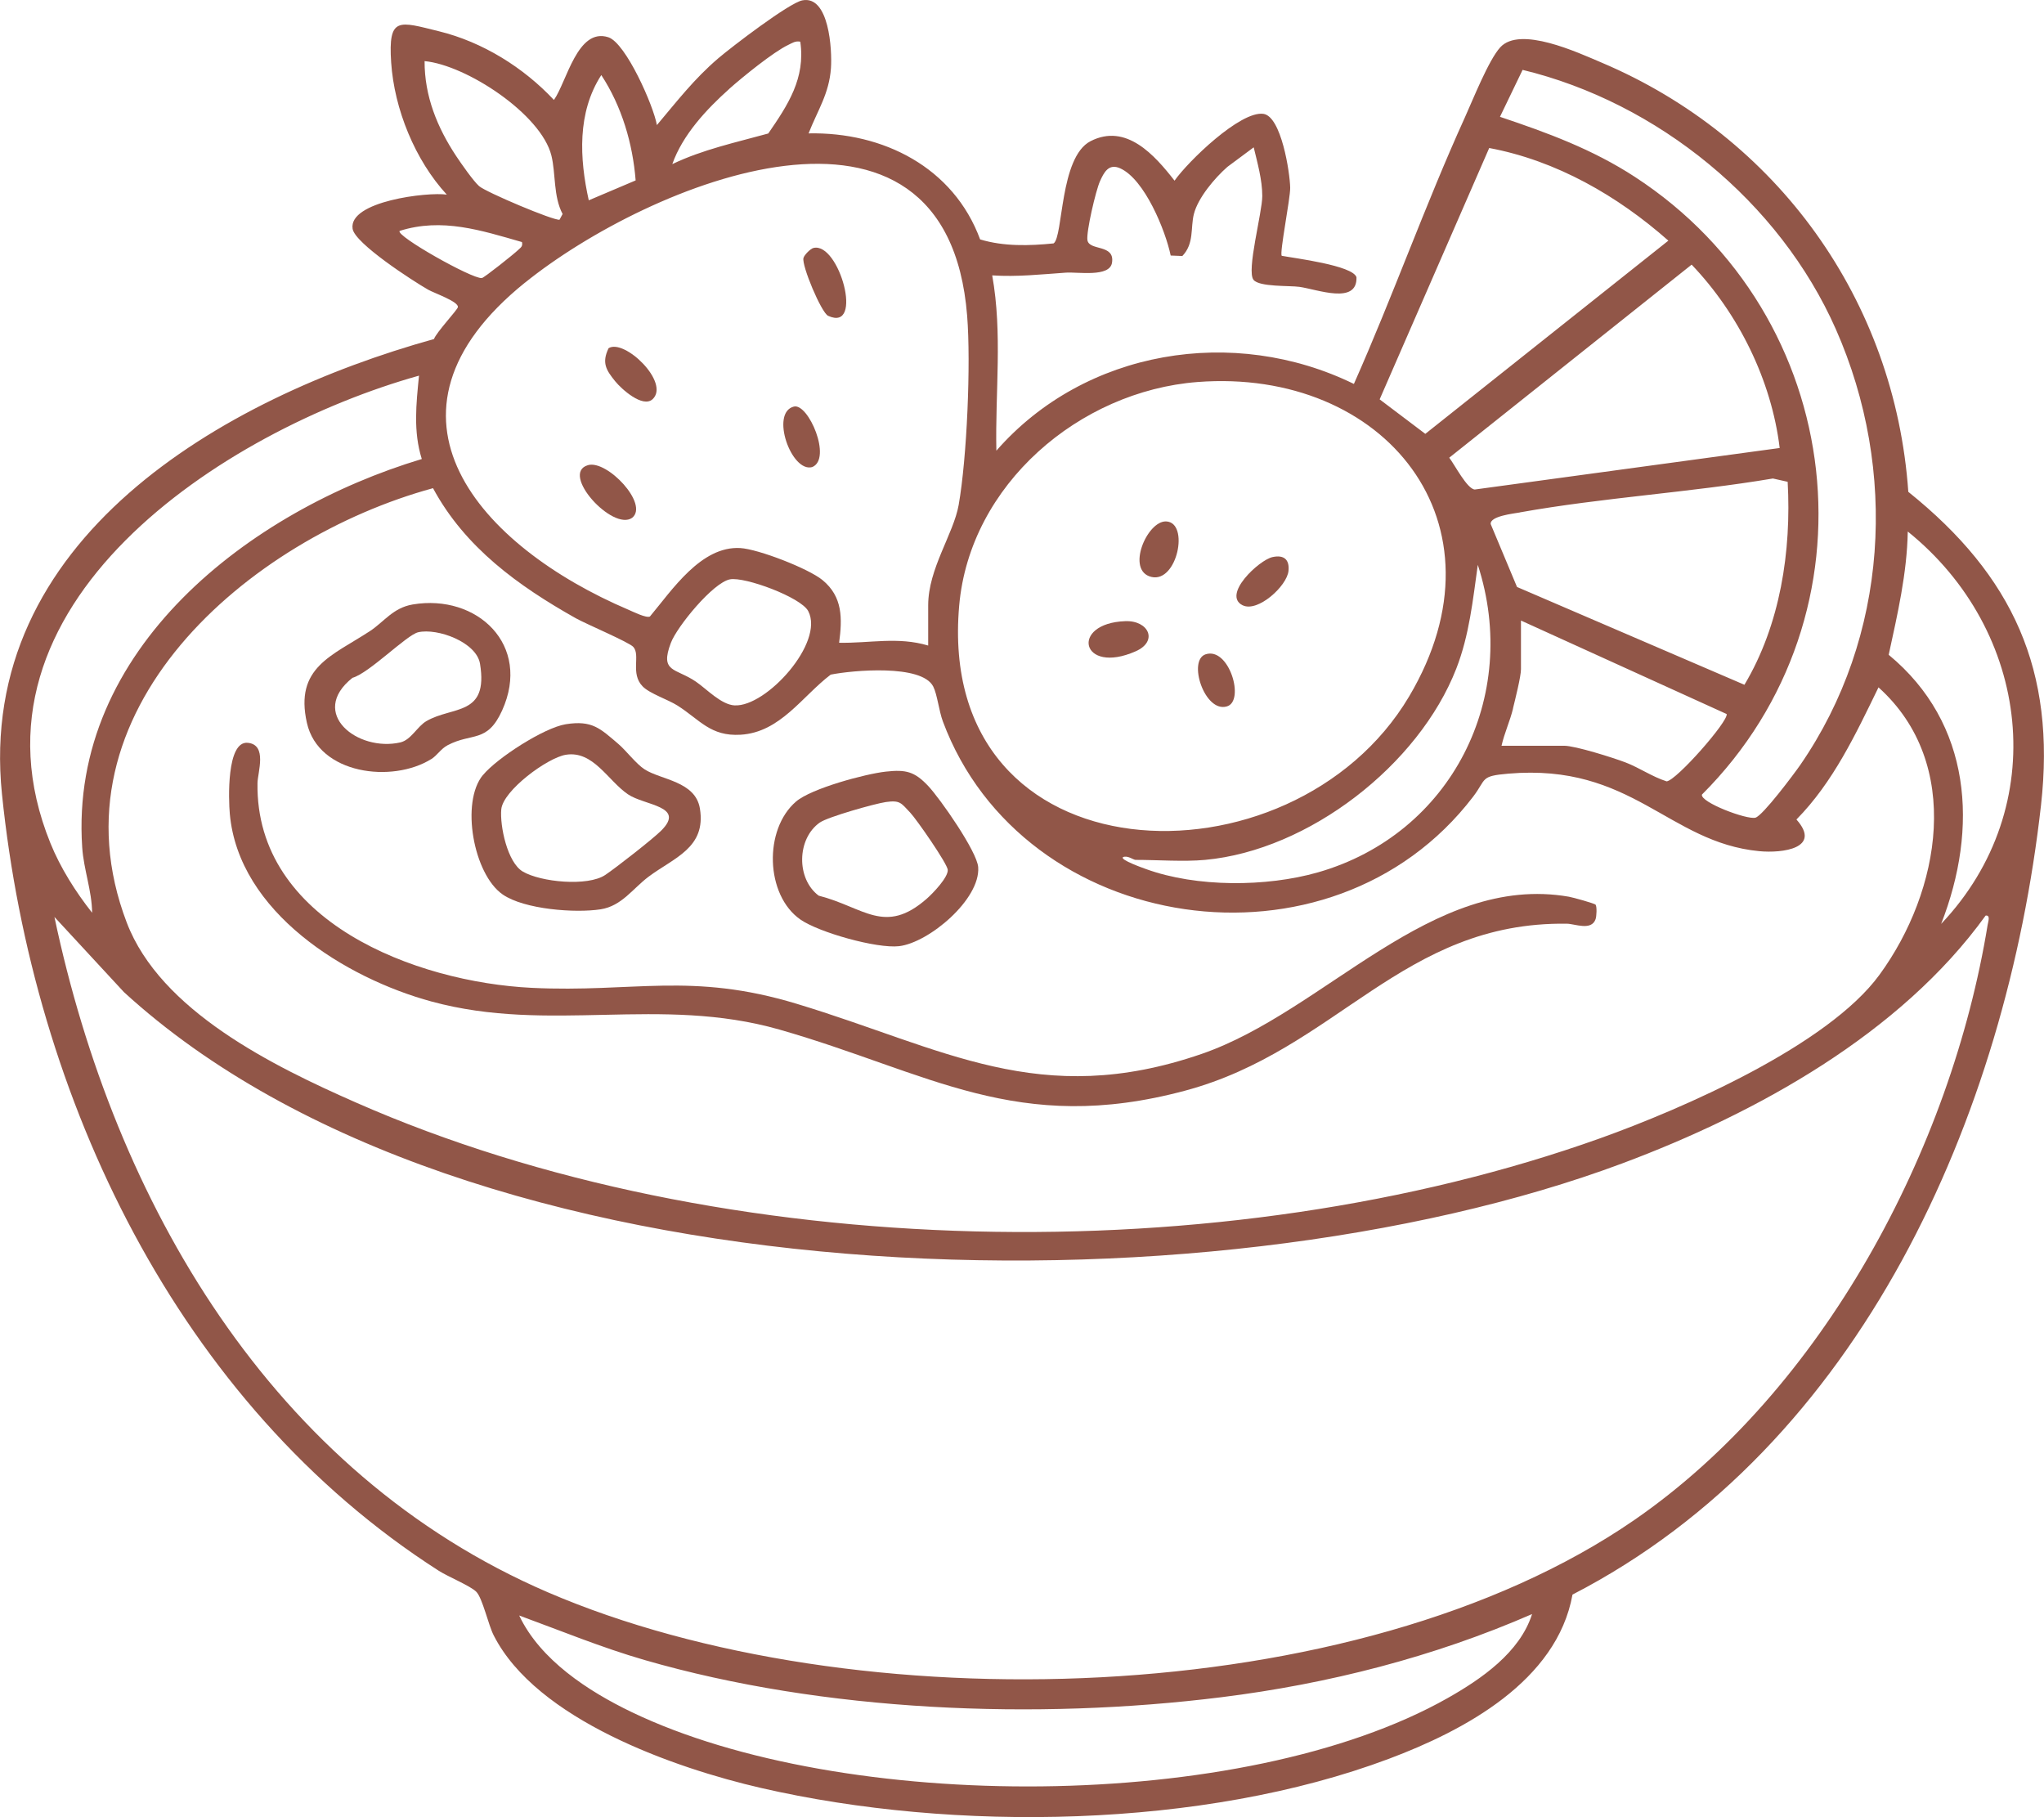
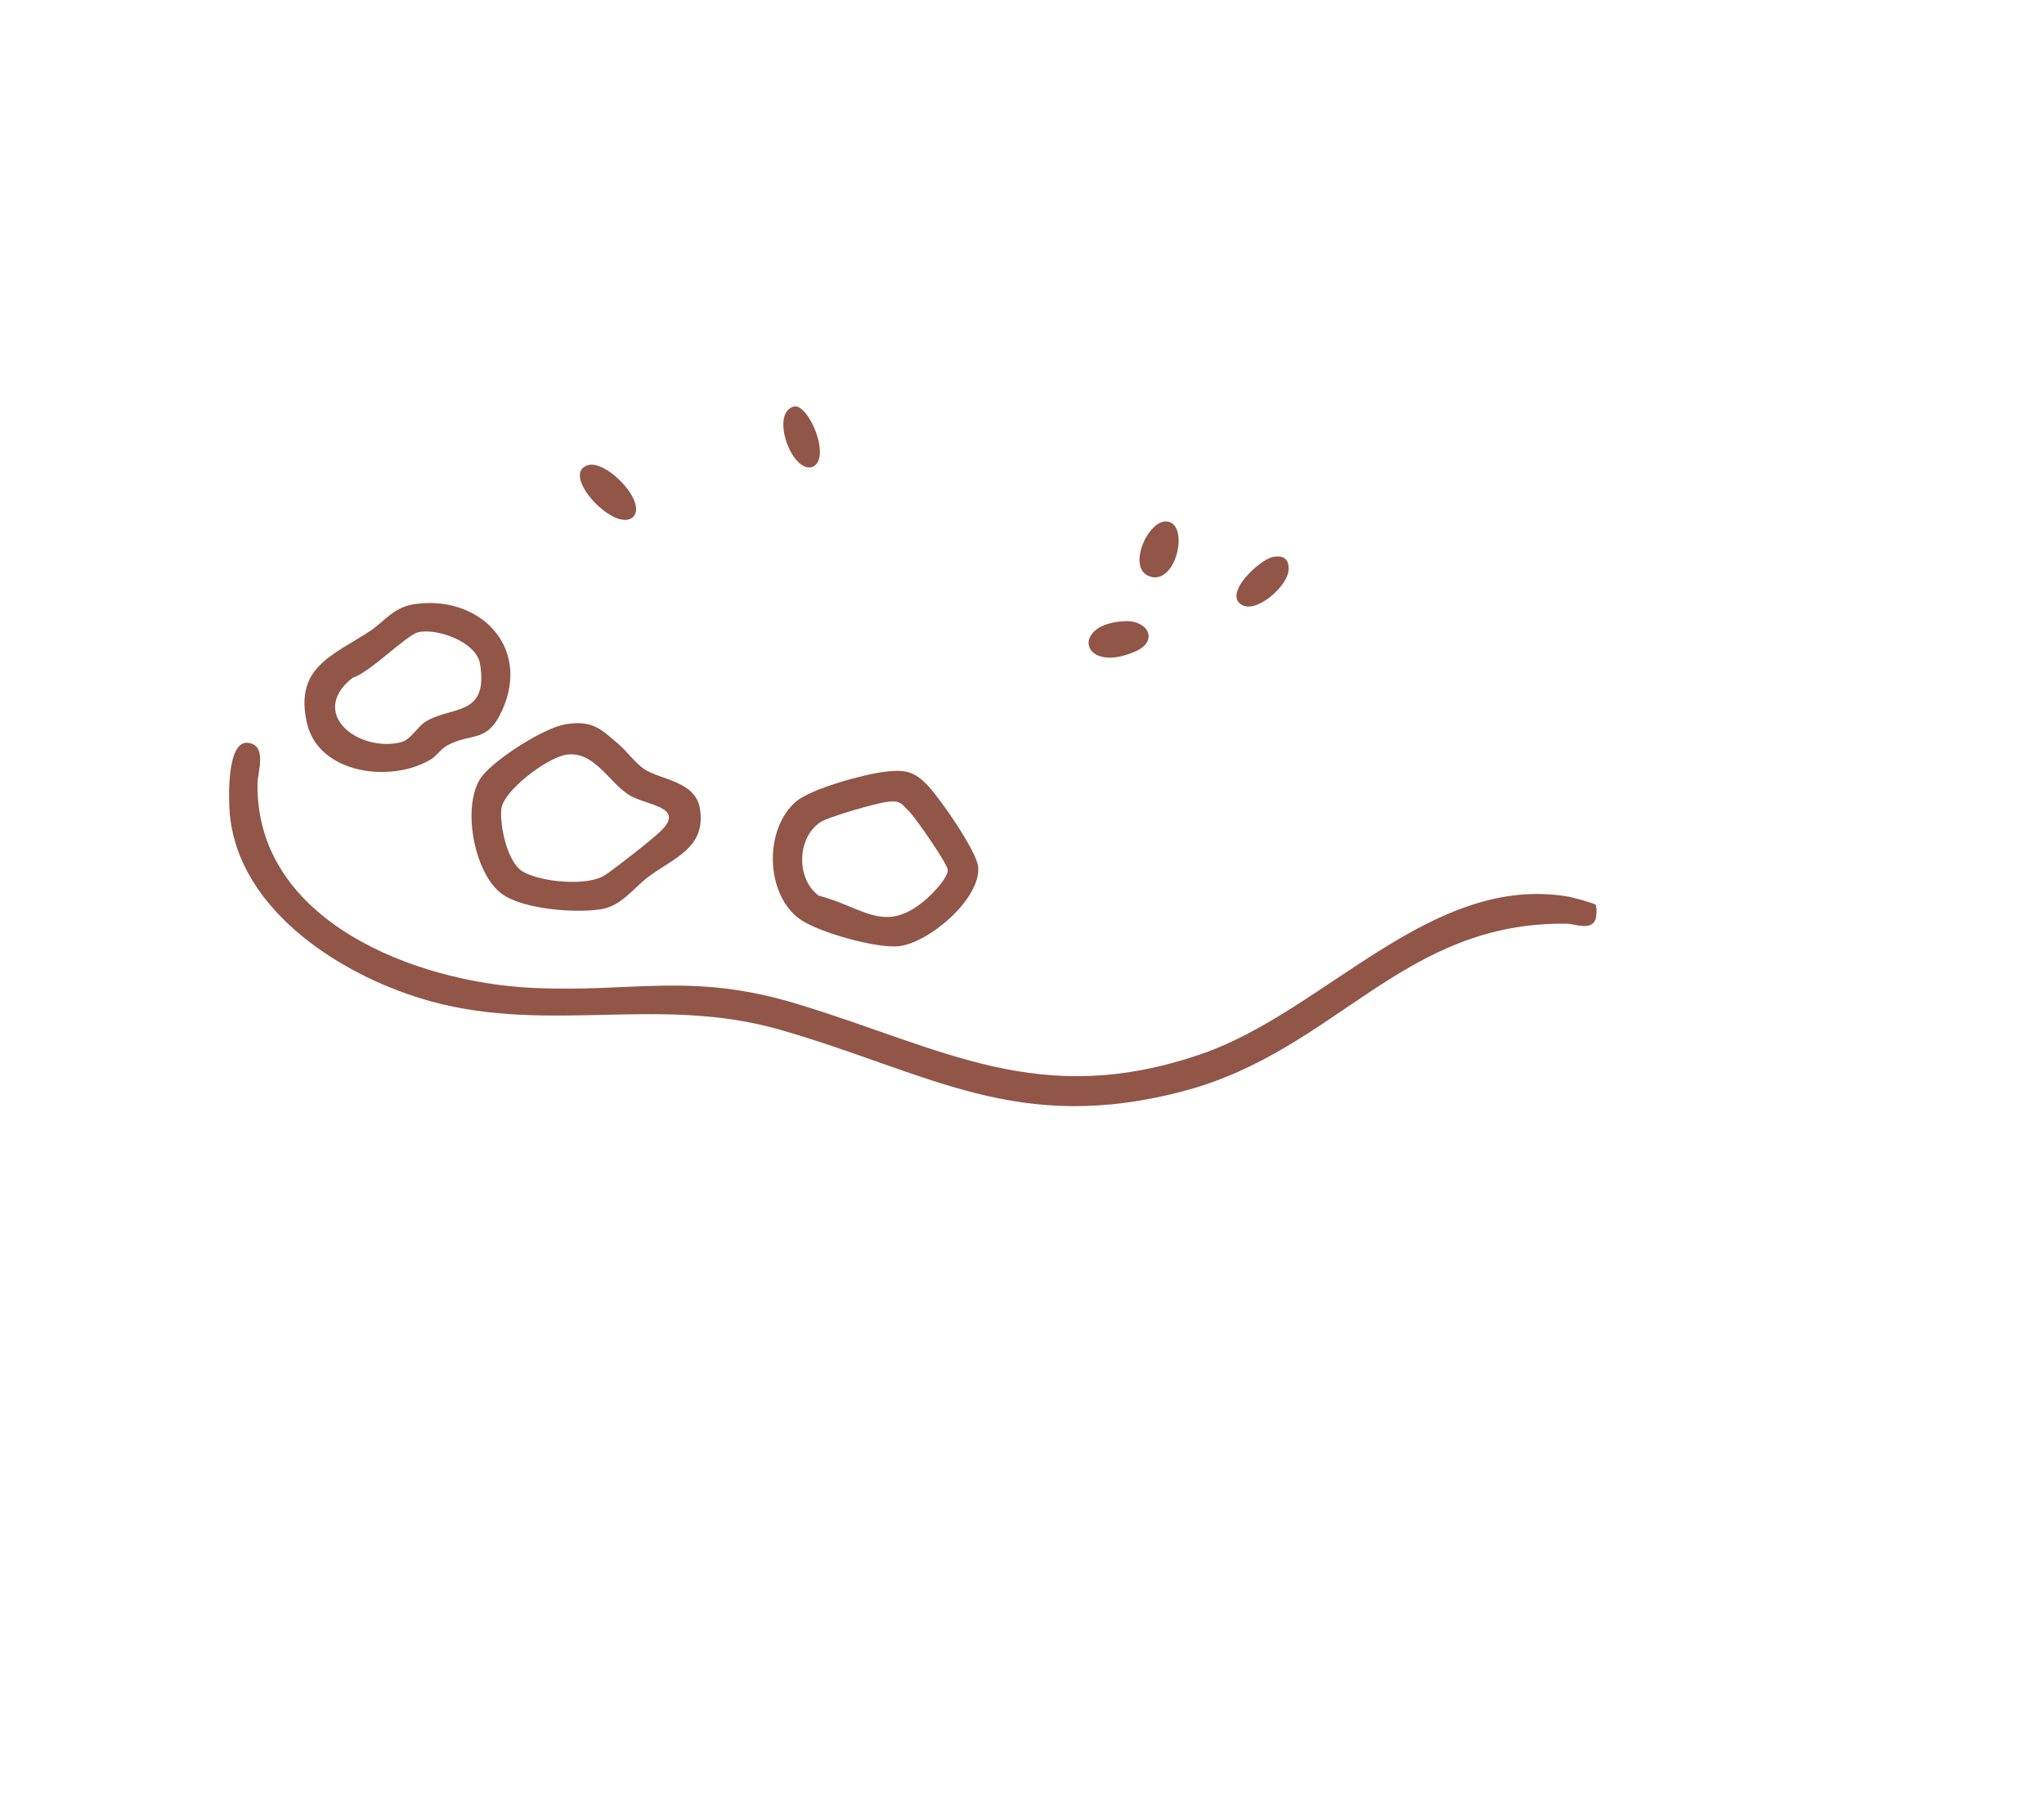
<svg xmlns="http://www.w3.org/2000/svg" xml:space="preserve" width="9.968mm" height="8.86mm" version="1.1" style="shape-rendering:geometricPrecision; text-rendering:geometricPrecision; image-rendering:optimizeQuality; fill-rule:evenodd; clip-rule:evenodd" viewBox="0 0 996.78 886.02" data-name="Layer 1">
  <defs>
    <style type="text/css"> .fil0 {fill:#915648;fill-rule:nonzero} </style>
  </defs>
  <g id="Слой_x0020_1">
    <g id="_1990885979264">
-       <path class="fil0" d="M930.63 239.85c-6.53,-93.43 -63.84,-173 -149.62,-209.34 -11.6,-4.92 -39.75,-18.03 -49.4,-7.42 -5.69,6.26 -13.38,25.68 -17.29,34.29 -19.34,42.61 -35.05,87.04 -54.07,129.83 -58.53,-28.62 -131.15,-16.82 -174.36,32.55 -0.62,-28.47 3.06,-57.18 -2.03,-85.48 12.09,0.81 24.09,-0.52 35.99,-1.34 5.84,-0.39 21.27,2.35 22.43,-4.8 1.51,-9.25 -11.03,-5.69 -11.97,-10.98 -0.69,-3.96 4.08,-24.29 6.09,-28.74 1.93,-4.33 4.25,-8.86 9.84,-6.36 11.95,5.34 22.12,30.33 24.66,42.54l5.69 0.23c5.86,-6.11 3.91,-13.66 5.62,-20.46 2.03,-7.96 10.21,-17.61 16.35,-23l12.83 -9.53c1.81,7.57 4.18,15.86 4.18,23.75 0,8.09 -7.81,36.49 -4.27,40.86 2.84,3.54 17.56,2.75 22.36,3.42 8.68,1.21 28.32,8.9 27.85,-4.7 -1.88,-5.77 -30.18,-9.25 -36.44,-10.44 -1.18,-1.26 4.21,-27.95 4.11,-33.22 -0.12,-7.25 -4.31,-34.75 -13.06,-35.99 -11.23,-1.56 -36.78,23.2 -43.34,32.58 -9.65,-12.4 -23.57,-28.2 -40.98,-19.25 -15.12,7.79 -13.24,46.7 -18.01,49.84 -11.83,1.19 -24.29,1.54 -35.82,-1.95 -12.96,-35.13 -47.27,-52.46 -83.66,-51.7 4.36,-11.15 10.05,-19.34 10.91,-31.83 0.62,-8.93 -0.89,-35.62 -13.97,-33.03 -6.51,1.29 -34.56,22.76 -41.02,28.28 -11.84,10.14 -19.88,20.68 -29.9,32.53 -1.61,-9.38 -15.14,-40.05 -23.67,-42.82 -15.09,-4.87 -20.26,21.69 -26.54,30.57 -14.85,-15.85 -34.78,-28.27 -56.06,-33.49 -19.64,-4.82 -24.81,-7.37 -23.32,15.19 1.51,22.78 11.67,47.69 27.13,64.46 -9.3,-1.39 -48.03,3.21 -45.93,16.67 1.11,7.17 29.66,25.6 36.88,29.71 2.92,1.65 15.06,5.86 14.45,8.53 -0.35,1.46 -10.49,12.27 -11.65,15.51 -103.37,28.75 -223.41,97.88 -210.68,221.91 15.22,148.34 85.61,297.1 213,378.67 4.38,2.82 15.39,7.35 18.28,10.22 3.07,3.04 5.89,16.18 8.54,21.32 20.9,41.09 88.18,64.69 130.5,74.41 93.9,21.59 215.35,19.79 306.06,-14.25 36.78,-13.8 81.92,-37.85 89.54,-80.07 140.72,-72.6 211.46,-233.43 228.48,-384.89 7.37,-65.69 -13.65,-111.83 -64.68,-152.79l-0.03 0zm-188.11 -205.78c65.84,15.91 125.33,64.34 152.77,126.45 30.42,68.87 25.7,150.07 -17.34,212.46 -3.02,4.35 -18.31,24.78 -21.87,25.72 -4.15,1.12 -26.94,-7.49 -26.1,-11.25 88.14,-88.06 71.17,-233.63 -32.75,-301.23 -20.67,-13.46 -42.49,-21.45 -65.74,-29.26l11.03 -22.89zm-23.3 204.62c-3.76,-0.22 -9.87,-12.17 -12.47,-15.51l118.21 -94.14c22.83,23.86 38.96,56.44 42.94,89.41l-148.71 20.24 0.03 0zm-76.58 186.7c-25.04,7.15 -59.2,7.32 -83.83,-1.65 -1.31,-0.48 -12.82,-4.53 -11.16,-5.79 2.2,-0.99 5.05,1.33 6.11,1.33 10.71,0 23.57,0.97 33.94,0 50.61,-4.67 104.18,-46.28 122.49,-93.27 6.36,-16.35 8.06,-33.37 10.49,-50.59 20.9,64.31 -12.84,131.32 -78.04,149.97l0 0zm98.57 -175.55c40.34,-7.22 82.81,-9.69 123.38,-16.52l7.2 1.61c1.88,33.86 -3.62,69.73 -21.08,98.97l-110.91 -47.69 -12.84 -30.68c-0.37,-3.88 11.06,-5.09 14.27,-5.66l-0.02 -0.03zm-3.39 95.66c1.04,-4.28 3.91,-15.61 3.91,-19.17l0 -23.75 100.32 45.59c0.85,3.56 -24.51,32.4 -29.28,32.82 -7.08,-2.25 -13.19,-6.6 -20.11,-9.25 -5.96,-2.27 -24.42,-8.11 -29.88,-8.11l-30.53 0c1.39,-6.19 4.11,-11.97 5.62,-18.16l-0.05 0.03zm-11.58 -273.33c32.73,6.11 62.68,23.35 87.37,45.17l-118.53 94.21 -22.27 -16.82 53.43 -122.56zm-142.23 114.1c91.08,-7 153.34,68.87 103.15,153.36 -57.14,96.18 -231.28,90.78 -219.4,-44.35 5.19,-59.02 58.67,-104.58 116.25,-109.01zm-228.41 -142.92c6.34,-5.66 21.6,-18.06 28.77,-21.44 1.98,-0.94 3.46,-2.06 5.89,-1.59 2.62,17.84 -6.06,30.9 -15.61,44.77 -15.81,4.38 -31.96,7.8 -46.8,14.94 5,-14.24 16.65,-26.73 27.78,-36.68l-0.03 0zm-62.38 -6.75c9.97,15.19 15.34,33.42 16.75,51.37l-22.86 9.7c-4.53,-20.41 -5.71,-42.77 6.11,-61.07l0 0zm-86.18 -6.8c20.31,1.9 56.82,25.84 61.84,46.03 2.18,8.78 0.89,19.89 5.47,28.52l-1.51 2.79c-2.99,0.45 -35.87,-13.43 -39.23,-16.4 -2.8,-2.47 -8.81,-11.1 -11.16,-14.64 -9.23,-13.93 -15.48,-29.26 -15.41,-46.33l0 0.03zm-12.22 82.81c20.71,-6.58 39.83,-0.27 59.71,5.42 0.52,2.27 -0.74,2.74 -2.05,4.03 -1.78,1.73 -16.45,13.46 -17.54,13.53 -4.8,0.42 -41.92,-20.51 -40.09,-22.98l-0.03 0zm61.2 25.21c60.25,-48.56 205.7,-108.69 215.62,16.17 1.85,23.28 -0.08,69.16 -4.13,92.19 -2.5,14.2 -14.87,31.1 -14.87,48.93l0 19.66c-14.79,-4.42 -28.42,-1.08 -43.44,-1.36 1.56,-11.75 1.84,-22.41 -8.11,-30.57 -6.9,-5.66 -31.29,-15.09 -40.09,-15.61 -19.12,-1.11 -33.27,20.51 -44.06,33.37 -1.73,0.92 -8.21,-2.32 -10.41,-3.26 -72.4,-30.83 -130.53,-95.09 -50.51,-159.55l0 0.03zm102.28 206.14c-6.58,-0.32 -13.56,-7.89 -18.92,-11.57 -9.87,-6.76 -17.79,-4.36 -12.22,-18.95 3.01,-7.92 20.53,-29.36 28.81,-30.95 7.2,-1.38 34.66,8.74 38.17,15.49 8.02,15.36 -20.46,46.75 -35.82,45.96l-0.02 0.02zm-77.55 -42.52c4.98,2.8 26,11.68 28.08,14 3.61,4.03 -1.56,12.94 4.53,19.22 3.41,3.54 12.39,6.43 17.06,9.4 10.89,6.93 16.03,15.06 30.7,14.2 19.39,-1.14 30.05,-18.75 43.98,-29.31 10.61,-2.13 44.38,-5.2 49.99,5.79 1.98,3.88 2.77,11.79 4.7,17.01 38.98,104.54 189.3,127.37 258.59,36.74 6.67,-8.74 3.24,-10.07 17.24,-11.26 60.35,-5.14 77.86,33.52 122.27,37.8 11.45,1.11 30.62,-1.44 18.18,-15.44 17.95,-18.2 28.94,-41.68 40.02,-64.43 41.38,37.22 30.3,99.38 0.44,140.2 -25.15,34.4 -96.02,65.3 -136.12,79.65 -183.56,65.6 -427.92,61.34 -606.86,-17.42 -40.3,-17.73 -95.33,-44.7 -111.76,-87.74 -39.33,-103.14 59.64,-187.34 149.36,-211.81 15.63,28.94 41.6,47.64 69.6,63.4l0 0zm-76.43 -118.28c-1.36,13.72 -2.87,27.23 1.36,40.66 -83.8,25.16 -172.14,92.71 -165.61,189.4 0.72,10.74 4.73,21.13 4.83,31.84 -8.04,-10.17 -15.46,-21.89 -20.34,-33.94 -47.12,-116.31 84.82,-201.37 179.78,-227.96l-0.02 0zm501.66 644.83c-99.75,56.37 -295.44,56.17 -398.07,6.78 -21.05,-10.14 -44.47,-25.36 -54.74,-47.05 20.26,7.42 40.25,15.66 61.08,21.69 87.49,25.31 191.15,29.41 281.41,18.16 52.02,-6.48 103.55,-19.62 151.48,-40.54 -5.93,18.72 -24.73,31.66 -41.13,40.94l-0.03 0.02zm263.36 -377.17c-17.81,109.48 -80.29,226.88 -172.38,290.37 -135.57,93.48 -381.17,99.19 -529.79,35.23 -134.76,-58.01 -211.31,-190.34 -240.65,-329.31l33.91 36.66c167.27,153.16 528.23,159.12 730.82,83.46 65.55,-24.49 135.62,-63.25 177.08,-120.79 2.45,-0.32 1.24,2.95 1.01,4.41l0 -0.03zm-22.7 -0.32c18.3,-46.75 14.91,-97.78 -25.58,-131.22 4.3,-19.82 8.93,-39.68 9.3,-60.11 59.89,48.23 70.45,134.17 16.28,191.33z" />
      <path class="fil0" d="M210.53 488.37c57.68,15.66 111.23,-2.99 169.54,13.65 72.94,20.86 115.93,51.8 197.98,29.76 73.86,-19.84 105.82,-82.49 186.09,-81.38 3.86,0.05 11.94,3.61 13.97,-2.2 0.5,-1.39 0.72,-5.99 0.03,-7.05 -0.4,-0.62 -11.13,-3.59 -13.04,-3.91 -67.08,-11.65 -118.98,55.95 -179.13,76.66 -79.08,27.23 -125.83,-2.8 -197.42,-24.44 -51.67,-15.64 -79.5,-5.37 -129.27,-7.79 -56.52,-2.77 -134.73,-32.38 -133.72,-99.79 0.07,-5.29 4.95,-18.77 -4.77,-19.69 -10.37,-0.96 -9.35,27.73 -8.73,34.66 4.3,47.91 56.29,80.07 98.47,91.52l0 0z" />
      <path class="fil0" d="M235.51 377.88c-11.01,13.28 -4.62,48.43 9.62,58.27 10.52,7.28 35.4,9.16 47.77,7.23 10.31,-1.61 15.66,-10.12 23.42,-15.93 12.32,-9.21 28.13,-14.03 24.99,-33.2 -2.18,-13.36 -18.98,-13.95 -26.99,-19.12 -4.08,-2.62 -9.08,-9.23 -12.74,-12.34 -8.93,-7.62 -12.81,-11.7 -25.68,-9.65 -10.66,1.71 -33.51,16.47 -40.36,24.76l-0.03 -0.02zm8.93 16.77c0.87,-9.21 22.49,-25.16 31.47,-26.62 13.38,-2.18 20.5,12.59 30.3,19.27 8.11,5.54 28.37,5.64 16.2,17.74 -4.08,4.08 -22.22,18.23 -27.26,21.59 -8.56,5.74 -31.49,3.49 -40.22,-1.66 -7.55,-4.45 -11.23,-22.33 -10.49,-30.35l0 0.03z" />
      <path class="fil0" d="M390.33 448.37c8.96,6.26 37.2,14.23 48.09,12.99 14.54,-1.68 39.72,-22.83 38.61,-38.51 -0.54,-7.65 -18.55,-33.4 -24.34,-39.56 -6.75,-7.17 -10.96,-8.11 -20.7,-7.05 -10.1,1.12 -36.32,8.21 -43.76,14.57 -15.88,13.58 -15.02,45.64 2.1,57.56l0 0zm9.5 -47.32c3.93,-2.74 26.72,-9.17 32.13,-9.97 7.05,-1.01 7.47,0.5 11.88,5.12 2.99,3.12 18.18,24.94 18.35,27.96 0.2,3.66 -7.25,11.45 -10.27,14.07 -20.45,17.93 -30.62,4.13 -52.68,-1.51 -10.99,-8.21 -10.69,-27.78 0.57,-35.67l0.02 0z" />
      <path class="fil0" d="M210.21 370.21c3.04,-1.91 4.75,-5.1 8.09,-6.85 11.89,-6.26 19.26,-0.87 26.54,-16.9 14.49,-31.98 -12.2,-57.01 -43.59,-51.72 -9.64,1.63 -13.95,8.46 -20.9,13.01 -18.43,12.07 -36.78,17.66 -30.7,44.72 5.69,25.26 41.73,29.44 60.58,17.69l-0.02 0.05zm-38.34 -39.7c8.16,-2.28 26.42,-20.93 32.05,-22.22 9.43,-2.15 28.45,4.83 30.16,15.39 4.18,25.63 -13.33,20.46 -26.17,27.95 -4.43,2.57 -7.45,9.15 -12.69,10.37 -20.8,4.77 -45,-14.25 -23.35,-31.49z" />
-       <path class="fil0" d="M403.84 153.99c17.73,8.19 5.34,-36.26 -7.2,-33.07 -1.44,0.37 -4.45,3.41 -4.82,4.87 -0.97,3.59 8.7,26.67 12.02,28.2l0 0z" />
      <path class="fil0" d="M308.26 252.49c8.33,-6.65 -12.25,-28.4 -21.55,-25.68 -13.77,4.04 12.1,32.36 21.55,25.68z" />
-       <path class="fil0" d="M318.23 194.66c8.68,-8.11 -13.76,-29.68 -21.45,-24.88 -3.44,7.12 -1.21,10.66 3.19,16.1 3.12,3.86 13.43,13.16 18.26,8.78z" />
      <path class="fil0" d="M396.05 227.76c9.87,-4.01 -1.86,-31.35 -8.93,-29.51 -11.63,2.96 -1.24,32.3 8.93,29.51z" />
      <path class="fil0" d="M553.84 317.57c11.13,-4.92 6.28,-15.11 -5.08,-14.69 -27.28,0.99 -21.59,26.46 5.08,14.69z" />
      <path class="fil0" d="M561.48 281.31c12.64,3.02 18.67,-26.57 7.22,-27.06 -9.32,-0.4 -19.79,24.04 -7.22,27.06z" />
      <path class="fil0" d="M606 295.13c7.3,3.64 21.65,-9.35 22.36,-16.79 0.55,-5.64 -2.37,-7.89 -7.81,-6.7 -6.56,1.43 -24.74,18.42 -14.55,23.52l0 -0.03z" />
-       <path class="fil0" d="M598.26 344.46c9.03,-2.48 1.16,-29.22 -10.34,-25.41 -8.83,2.92 -0.49,28.57 10.34,25.41z" />
    </g>
  </g>
</svg>